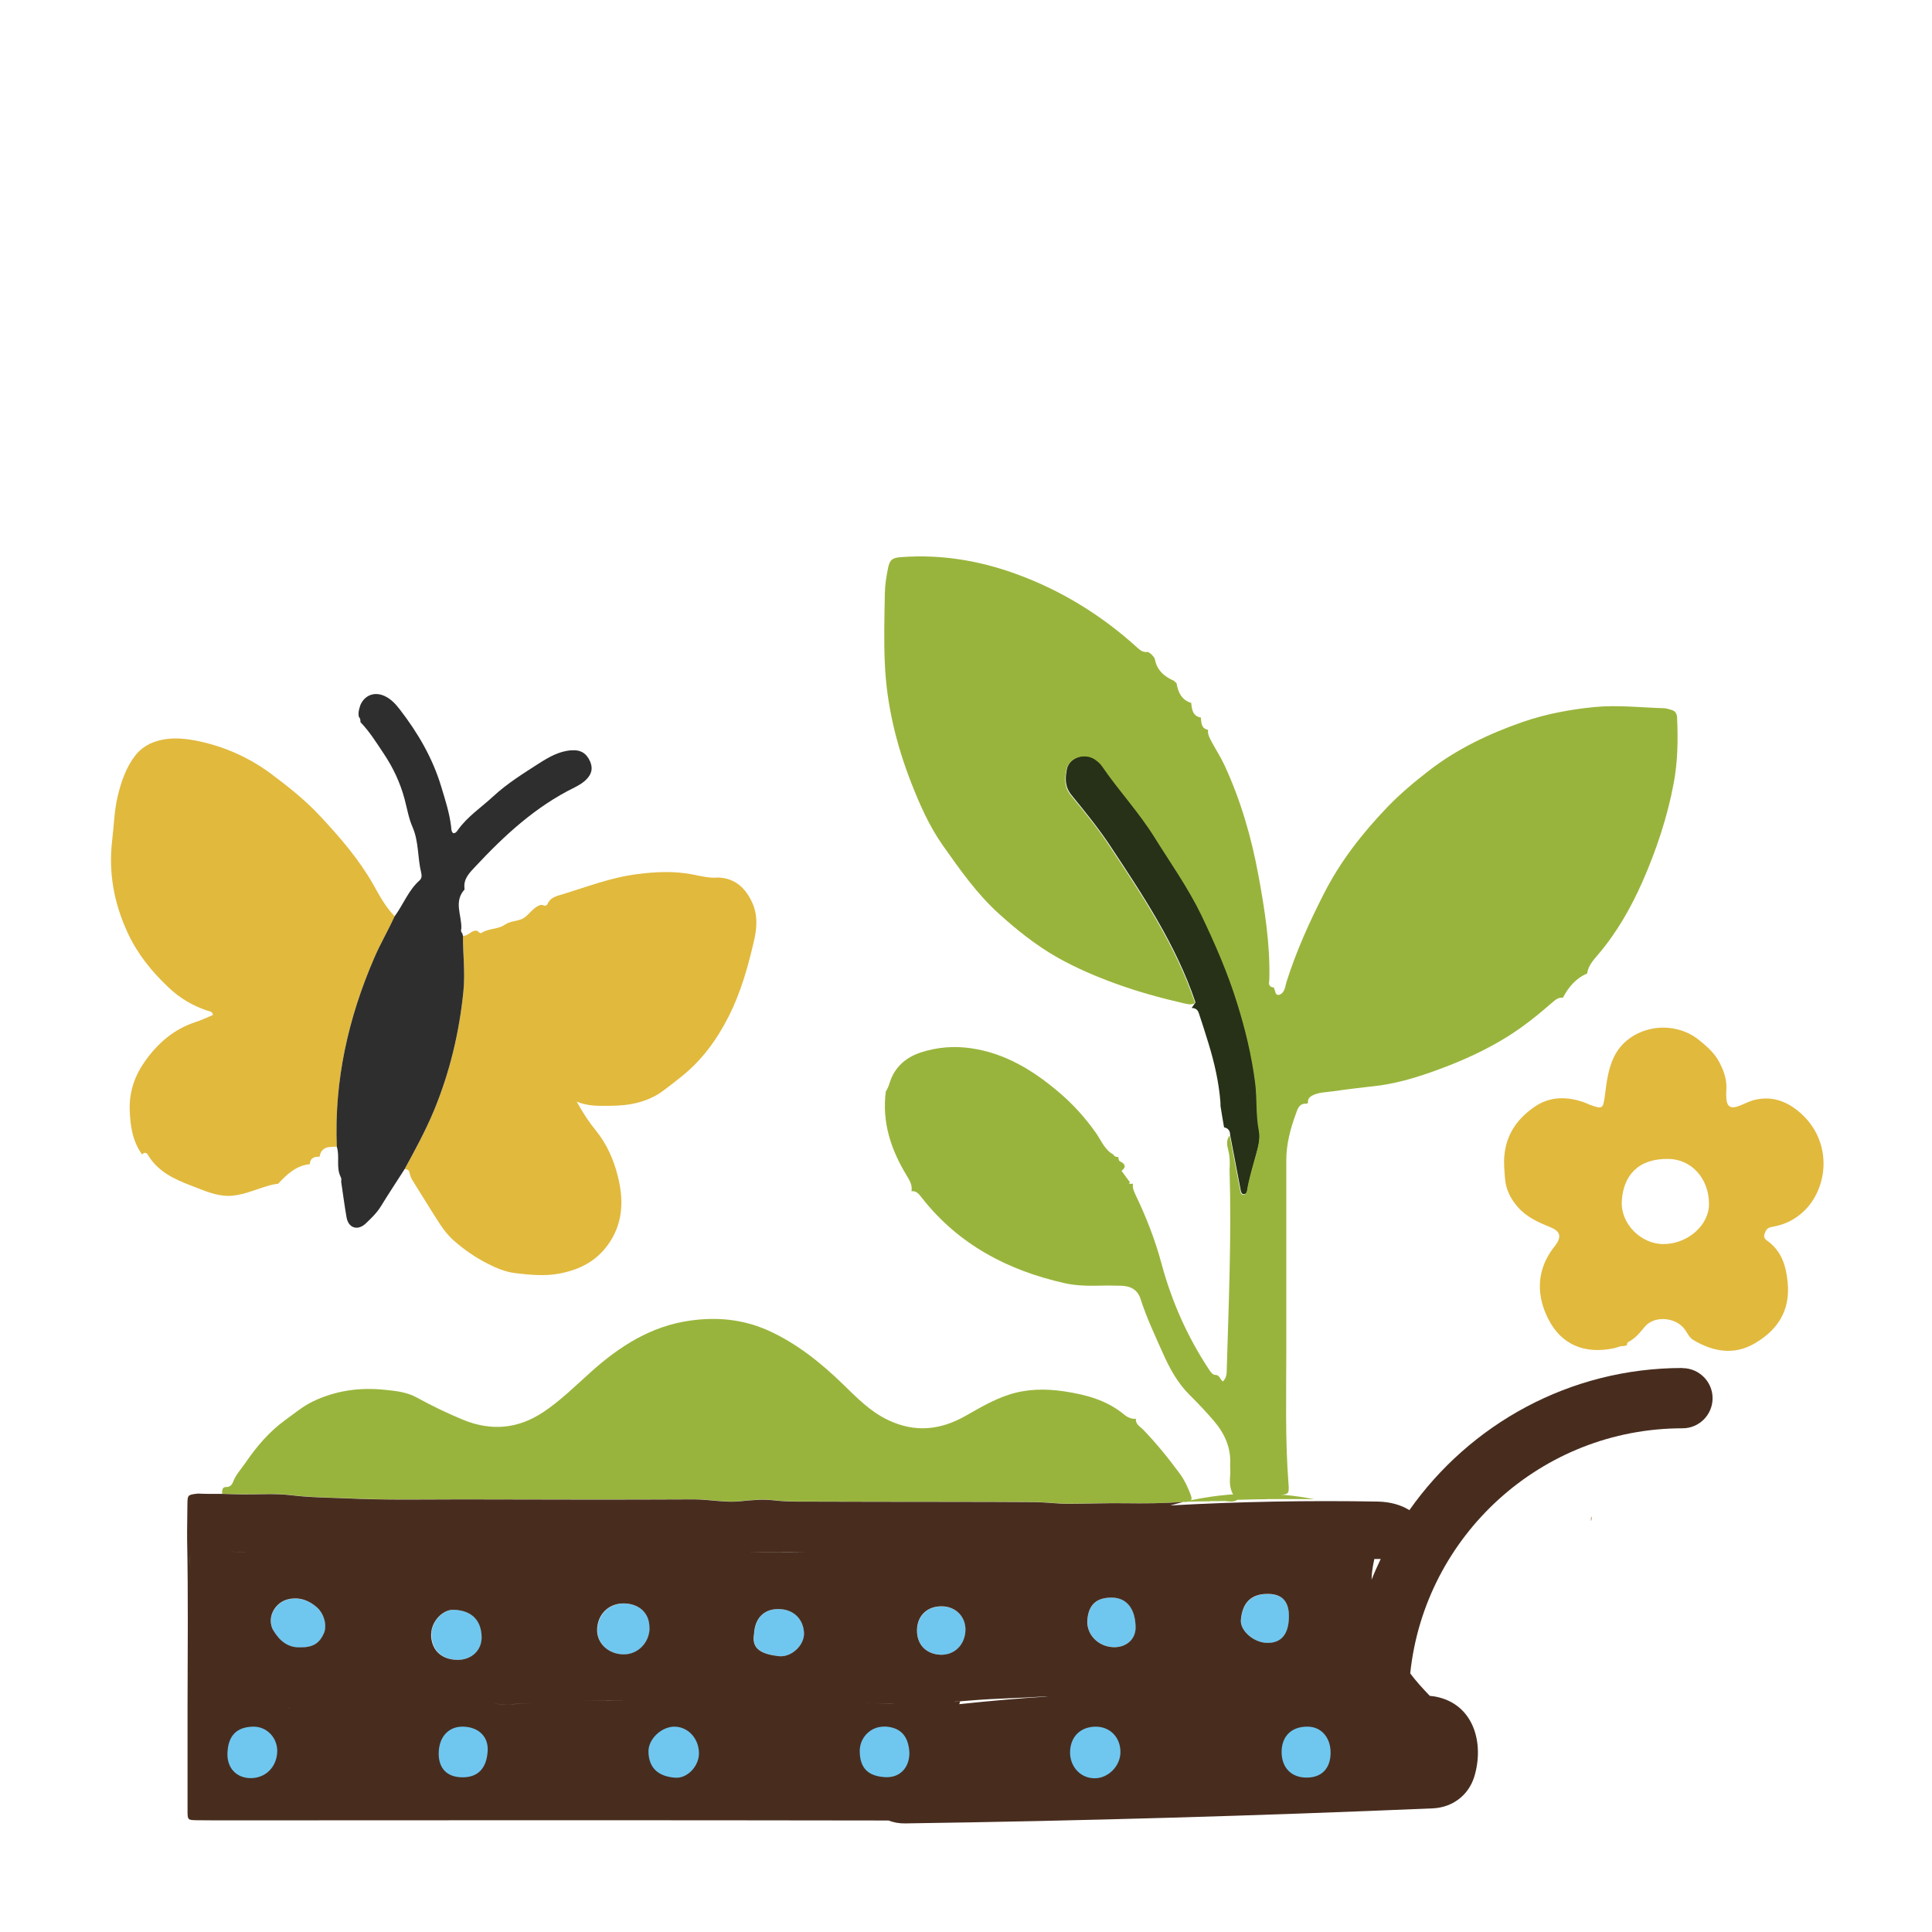
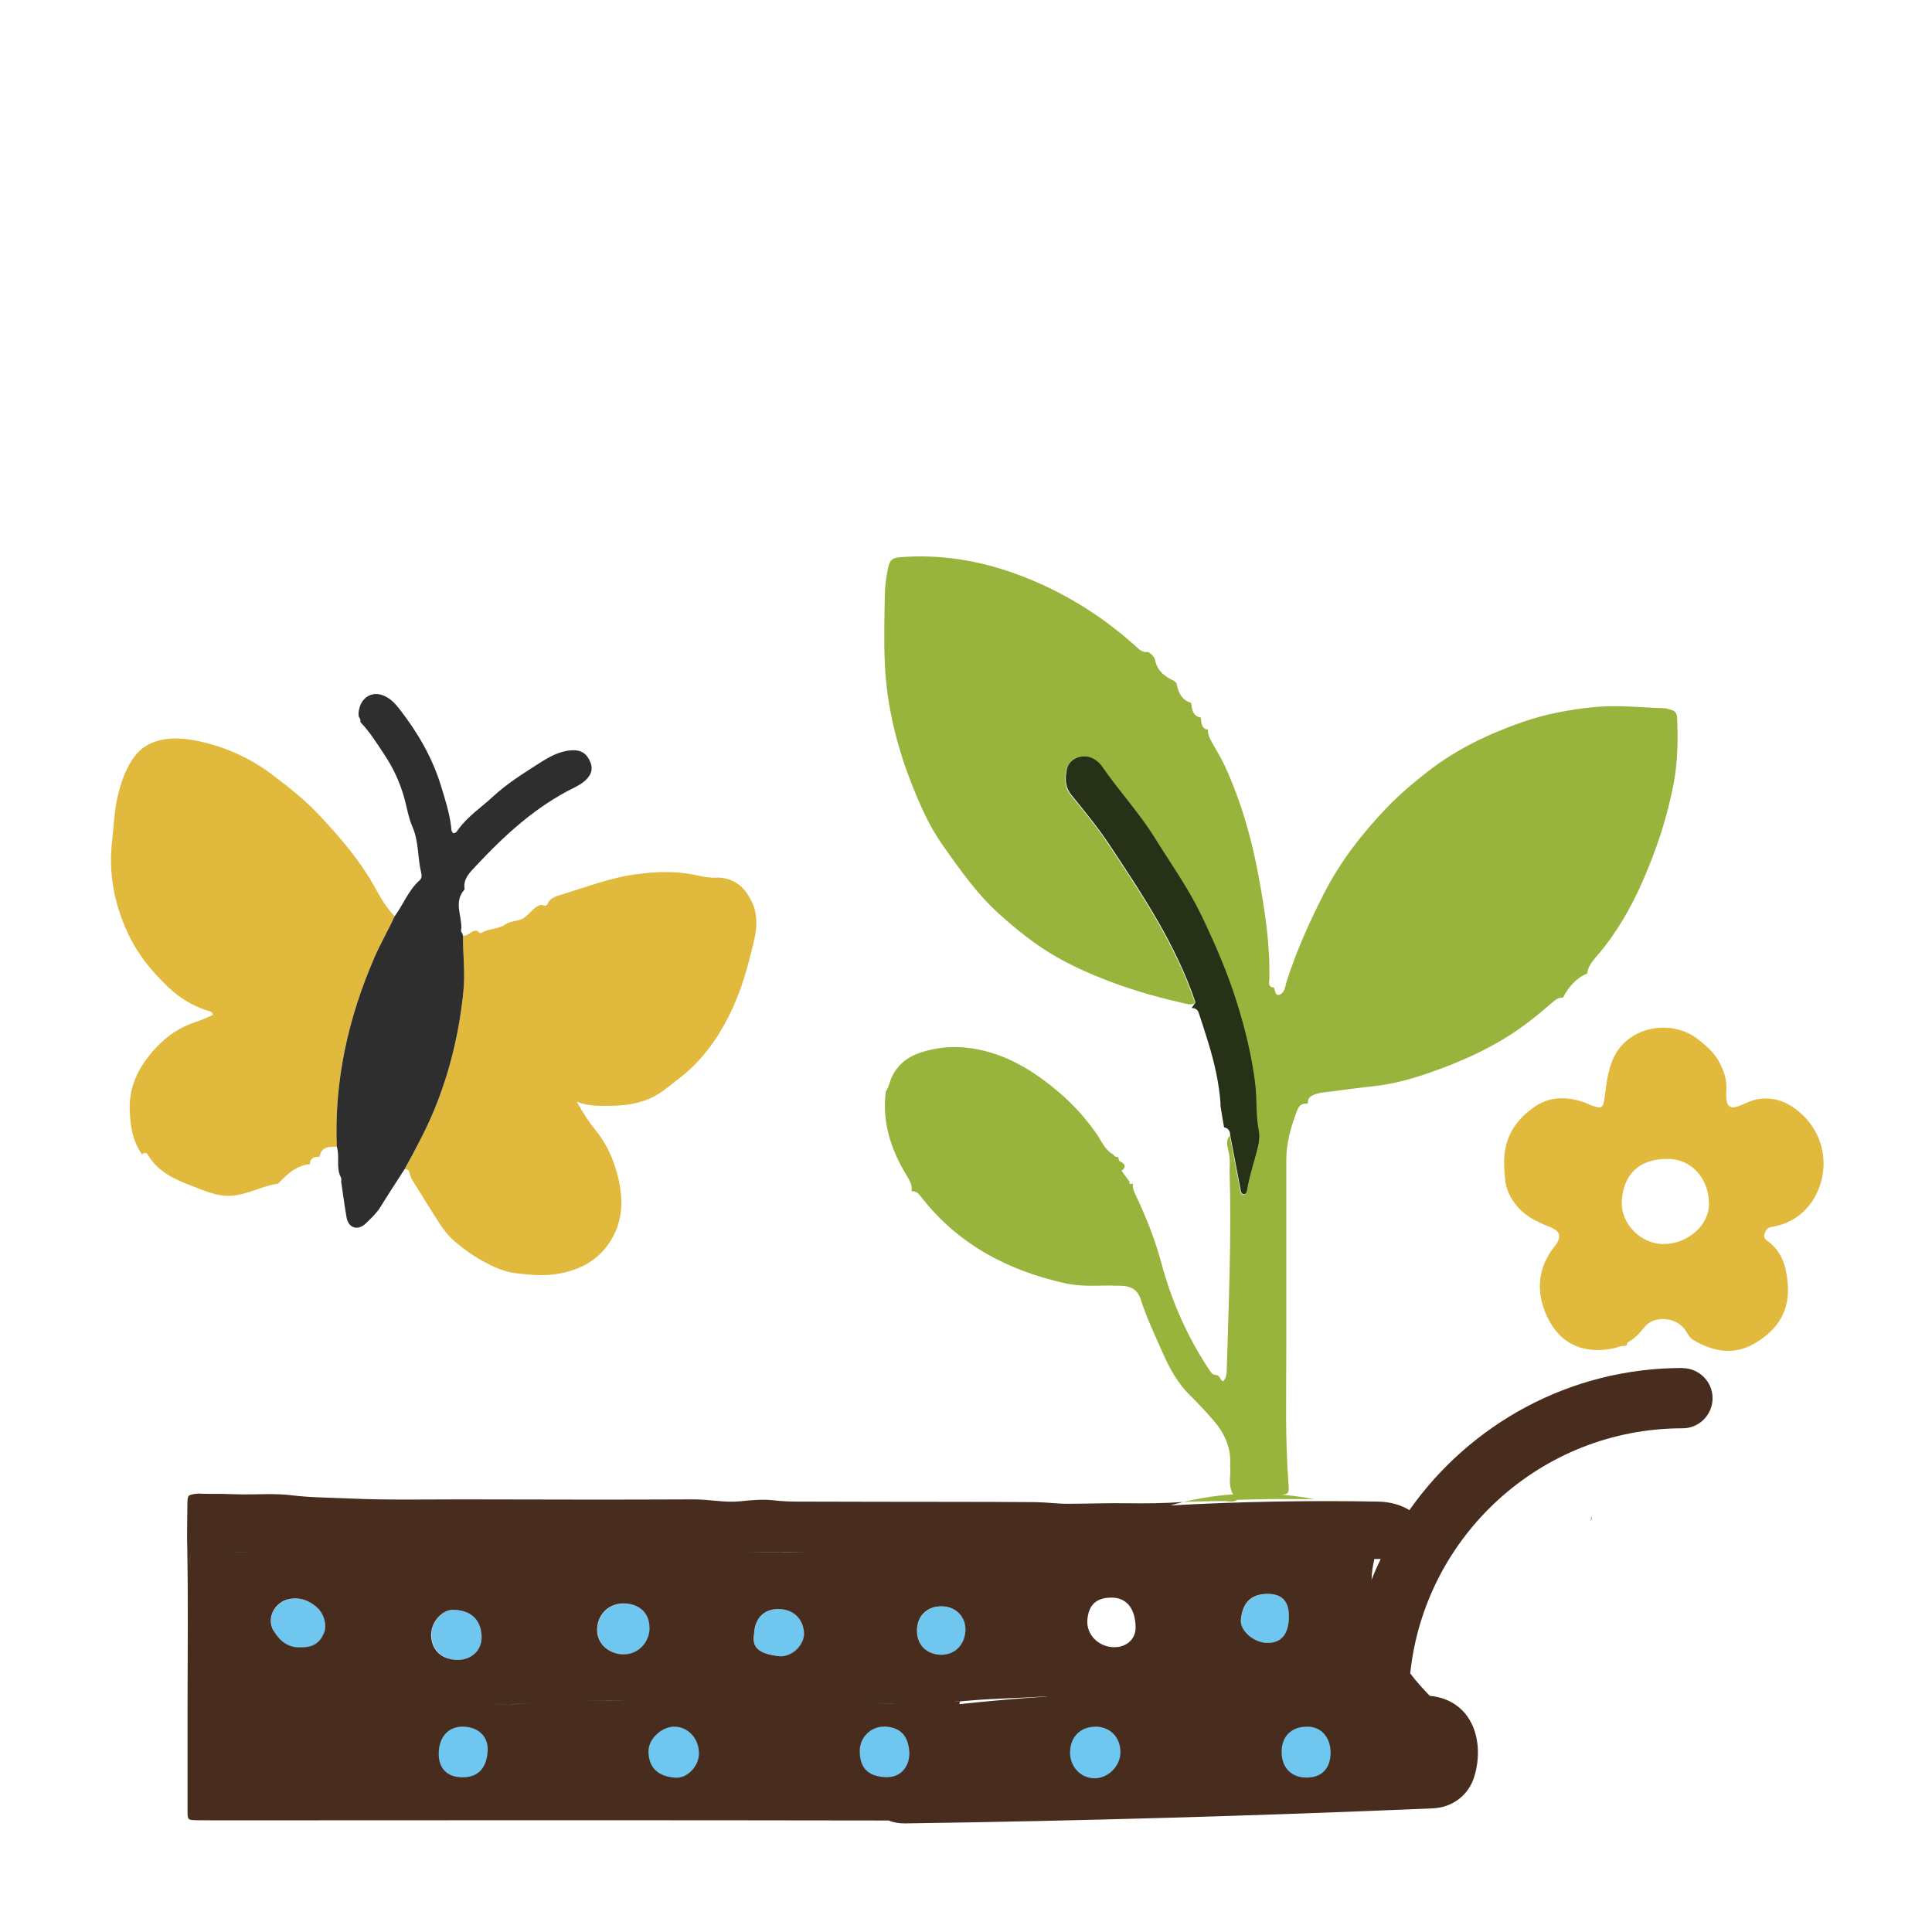
<svg xmlns="http://www.w3.org/2000/svg" viewBox="0 0 140 140">
  <defs>
    <style>
      .cls-1 {
        fill: #bb9d69;
      }

      .cls-2 {
        fill: #e1b93d;
      }

      .cls-3 {
        fill: #99b43c;
      }

      .cls-4 {
        fill: #482d1f;
      }

      .cls-5 {
        fill: #273118;
      }

      .cls-6 {
        fill: #2e2e2e;
      }

      .cls-7 {
        fill: #6fc7f0;
      }
    </style>
  </defs>
  <g id="Elements">
    <g>
      <path class="cls-5" d="m86.63,72.64c-1.41-4.18-3.82-7.78-6.21-11.39-.85-1.28-1.81-2.45-2.77-3.63-.48-.59-.48-1.18-.34-1.89.18-.85,1.3-1.23,2.06-.73.19.13.38.29.51.48,1.2,1.77,2.67,3.34,3.81,5.16,1.16,1.86,2.44,3.65,3.39,5.63,1.01,2.09,1.93,4.22,2.61,6.43.58,1.86,1.04,3.76,1.29,5.71.15,1.17.05,2.34.27,3.5.11.58-.06,1.18-.21,1.73-.23.87-.5,1.73-.65,2.62-.02.14-.11.29-.28.27-.13-.01-.18-.14-.2-.26-.26-1.34-.51-2.69-.77-4.03,0-.3-.14-.49-.44-.55-.09-.52-.18-1.04-.26-1.56,0-.07,0-.14,0-.22-.11-1.47-.44-2.91-.87-4.31-.23-.73-.45-1.46-.7-2.19-.09-.26-.25-.36-.52-.37" />
      <path class="cls-3" d="m94.83,79.86s-.08.08-.13.12c-.57-.06-.68.41-.81.77-.39,1.07-.68,2.16-.68,3.32,0,4.6,0,9.2,0,13.8,0,3.22-.09,6.43.16,9.65.06.77,0,.77-.77.81-.29.02-.68-.15-.8.31-.71,0-1.42.02-2.13.03-.52-.47-.59-1.07-.53-1.72.03-.26,0-.53,0-.79.08-1.25-.4-2.29-1.19-3.21-.55-.64-1.13-1.26-1.73-1.85-.89-.88-1.47-1.95-1.97-3.08-.57-1.28-1.17-2.55-1.6-3.89-.22-.7-.75-.94-1.41-.96-.64-.02-1.29-.02-1.93,0-.73.01-1.46-.03-2.18-.19-4.12-.93-7.67-2.8-10.32-6.17-.19-.24-.38-.54-.78-.49,0,0,.02,0,.02,0,.08-.44-.14-.79-.35-1.14-1.14-1.87-1.8-3.87-1.51-6.09.15-.22.23-.47.31-.72.37-1.08,1.16-1.75,2.21-2.1,1.18-.39,2.43-.49,3.65-.31,2.48.35,4.55,1.63,6.41,3.22,1,.85,1.88,1.83,2.65,2.92.38.54.62,1.21,1.25,1.56.08.14.21.2.37.18,0,0,0,0,0,0,.01.15.02.31.21.36.34.2.32.42.02.64.17.24.35.47.52.71.08.07.11.14.02.23.1,0,.2,0,.29,0h0c-.05.3.07.55.2.83.77,1.61,1.42,3.27,1.88,5,.74,2.73,1.87,5.27,3.43,7.63.12.17.25.39.45.39.35,0,.34.36.56.47.19-.18.26-.43.27-.63.14-4.9.36-9.81.21-14.71.03-.47.03-.92-.09-1.39-.09-.35-.18-.75.1-1.09.26,1.34.51,2.69.77,4.03.02.12.07.25.2.26.17.02.26-.13.28-.27.14-.89.41-1.75.65-2.62.15-.55.32-1.15.21-1.73-.23-1.16-.12-2.33-.27-3.5-.25-1.95-.71-3.85-1.29-5.71-.68-2.21-1.61-4.34-2.61-6.43-.96-1.98-2.23-3.77-3.39-5.63-1.13-1.82-2.6-3.39-3.81-5.16-.13-.19-.32-.35-.51-.48-.75-.51-1.88-.13-2.06.73-.15.71-.15,1.3.34,1.89.97,1.18,1.93,2.35,2.77,3.63,2.39,3.61,4.8,7.21,6.21,11.39-.27.17-.55.08-.83.02-1.65-.38-3.29-.83-4.89-1.41-1.46-.53-2.89-1.14-4.24-1.9-1.56-.88-2.94-1.99-4.27-3.19-1.6-1.45-2.82-3.2-4.05-4.94-.98-1.39-1.67-2.95-2.29-4.54-1.08-2.77-1.78-5.64-1.91-8.62-.08-1.7-.03-3.4,0-5.1.01-.61.11-1.22.23-1.83.12-.62.33-.76.97-.8,2.85-.21,5.6.24,8.28,1.21,3.29,1.19,6.21,2.99,8.8,5.34.22.2.45.38.78.32.22.11.38.28.5.49.14.84.69,1.3,1.42,1.62,0,0-.02-.01-.02-.01.06.06.13.13.19.19,0,0-.01-.01-.01-.01.11.66.37,1.21,1.07,1.42,0,0-.01-.01-.01-.01.05.48.1.97.72,1.07,0,0-.02,0-.02,0,.03.39.03.8.54.89h-.02c-.04.34.13.61.28.9.31.57.66,1.11.93,1.7,1.17,2.54,1.94,5.21,2.44,7.94.46,2.49.86,5.02.79,7.58-.05.28-.05.52.33.55.05.14.1.29.14.43.05.09.13.11.22.11.45-.15.45-.6.55-.93.71-2.24,1.67-4.37,2.74-6.46,1.18-2.31,2.77-4.34,4.55-6.2.93-.97,1.97-1.84,3.03-2.66,2.05-1.59,4.38-2.69,6.82-3.54,1.66-.57,3.36-.89,5.13-1.07,1.71-.17,3.39.03,5.08.08.17,0,.34.07.51.11.29.07.43.24.45.56.07,1.58.05,3.17-.24,4.73-.46,2.48-1.26,4.87-2.27,7.17-.84,1.9-1.87,3.71-3.24,5.31-.33.39-.7.8-.77,1.35,0,0,.01-.01.01-.01-.83.35-1.37,1-1.77,1.77,0,0,.01-.01.01-.01-.32-.04-.54.14-.77.34-1.01.88-2.05,1.72-3.19,2.44-1.62,1.02-3.36,1.8-5.14,2.45-1.33.49-2.7.91-4.12,1.12-1.17.14-2.35.27-3.52.44-.43.06-.86.06-1.28.23-.31.13-.5.28-.46.63Z" />
-       <path class="cls-3" d="m82.31,102.81c-.04.39.29.55.51.77.98,1.01,1.86,2.1,2.69,3.23.32.43.53.91.73,1.4.2.51.15.57-.43.62-1.43.11-2.86.12-4.29.09-1.37-.02-2.75.04-4.13.04-.79,0-1.58-.11-2.37-.12-1.87-.02-3.74-.01-5.61-.02-3.89,0-7.79-.02-11.68-.02-.59,0-1.17-.03-1.75-.1-.78-.08-1.57,0-2.36.08-1.11.11-2.21-.14-3.33-.14-5.6.03-11.21.01-16.81,0-2.76,0-5.52.06-8.27-.07-1.37-.06-2.74-.06-4.11-.23-1.16-.14-2.34-.05-3.52-.06-.5,0-1-.03-1.49-.04.02-.05.02-.1,0-.14.03-.15.03-.32.24-.34.26,0,.45-.09.55-.35.19-.53.58-.94.9-1.4.81-1.19,1.74-2.28,2.92-3.13.64-.46,1.24-.97,1.96-1.32,1.66-.8,3.42-1.04,5.22-.85.8.08,1.61.16,2.36.58,1.07.59,2.18,1.12,3.31,1.59,2.03.83,3.97.68,5.83-.56,1.27-.85,2.34-1.92,3.47-2.93,2.06-1.84,4.32-3.29,7.13-3.69,1.96-.28,3.83-.11,5.66.7,2.09.94,3.83,2.34,5.46,3.92,1,.97,1.96,1.97,3.27,2.59,1.96.92,3.77.72,5.6-.31,1.02-.58,2.03-1.18,3.15-1.54,1.3-.42,2.62-.44,3.98-.24,1.59.24,3.08.63,4.34,1.67.25.21.54.35.89.32v-.02Z" />
      <g>
        <path class="cls-2" d="m10.29,83.65c-.69-.96-.85-2.06-.89-3.22-.04-1.31.36-2.47,1.1-3.52.93-1.31,2.09-2.33,3.65-2.84.44-.14.86-.35,1.28-.52-.04-.27-.24-.26-.39-.31-1.06-.35-2-.9-2.82-1.68-1.23-1.16-2.26-2.43-2.97-3.97-.99-2.14-1.4-4.35-1.12-6.71.13-1.07.15-2.14.4-3.19.26-1.08.62-2.12,1.3-2.98.6-.74,1.48-1.1,2.45-1.18.74-.06,1.46.04,2.18.19,1.9.42,3.64,1.2,5.22,2.38,1.24.93,2.45,1.89,3.51,3.03,1.44,1.54,2.81,3.12,3.86,4.97.45.79.88,1.63,1.55,2.29-.46,1.01-1.02,1.96-1.46,2.98-1.91,4.38-2.93,8.92-2.72,13.72-.13,0-.26.01-.39.02-.49,0-.8.21-.87.71,0,0,0,0,0,0-.38-.01-.69.08-.71.54,0,0,0,0,0,0-1,.1-1.66.74-2.3,1.42,0,0,.01,0,.01,0-.47.04-.9.2-1.34.34-.85.28-1.69.62-2.62.52-.86-.09-1.64-.46-2.41-.75-1.18-.45-2.37-1.01-3.07-2.2-.1-.17-.27-.22-.42-.03Z" />
        <path class="cls-2" d="m33.55,67.81c.4.04.62-.47,1.05-.35.08.09.21.2.3.14.51-.34,1.17-.24,1.68-.59.38-.27.89-.25,1.27-.43.37-.17.65-.64,1.05-.88.16-.1.3-.17.49-.09.13.05.24,0,.29-.11.2-.47.65-.57,1.06-.69,1.8-.55,3.55-1.23,5.45-1.47,1.34-.17,2.64-.23,3.96.02.62.12,1.25.29,1.9.23,1.23.05,1.98.77,2.46,1.82.42.92.34,1.89.11,2.84-.43,1.85-.94,3.66-1.8,5.37-.87,1.72-1.97,3.24-3.5,4.44-.41.33-.82.65-1.25.97-1.16.86-2.5,1.1-3.89,1.1-.74,0-1.49.06-2.39-.3.49.87.9,1.5,1.38,2.08.79.97,1.3,2.12,1.59,3.29.41,1.6.43,3.23-.53,4.74-.88,1.38-2.15,2.06-3.71,2.35-1.06.2-2.1.09-3.15-.03-.72-.08-1.41-.37-2.05-.7-.91-.46-1.75-1.05-2.51-1.73-.36-.33-.67-.73-.94-1.14-.68-1.05-1.33-2.13-2-3.19-.11-.18-.16-.37-.21-.57-.04-.18-.19-.2-.34-.21.76-1.38,1.51-2.77,2.12-4.23,1.15-2.78,1.84-5.66,2.14-8.65.14-1.35-.04-2.69-.03-4.03Z" />
      </g>
      <path class="cls-6" d="m33.55,67.81c-.01,1.34.17,2.68.03,4.03-.3,2.99-.99,5.87-2.14,8.65-.61,1.46-1.36,2.84-2.12,4.23-.58.9-1.17,1.8-1.73,2.71-.3.48-.7.86-1.1,1.24-.59.54-1.25.31-1.38-.47-.15-.86-.26-1.73-.39-2.59.03-.13.02-.24-.05-.36-.32-.68-.04-1.44-.26-2.14-.2-4.79.82-9.34,2.72-13.72.44-1.02,1-1.97,1.46-2.98.63-.85,1-1.89,1.81-2.61.19-.17.16-.38.12-.57-.27-1.09-.16-2.23-.63-3.31-.27-.61-.39-1.33-.57-2.01-.32-1.2-.84-2.3-1.52-3.31-.52-.78-1.02-1.59-1.68-2.27,0-.14,0-.27-.11-.37-.06-.24-.02-.47.05-.69.02-.06.04-.13.06-.19.32-.72,1.03-.98,1.76-.64.47.22.8.59,1.1.98,1.3,1.68,2.36,3.5,2.98,5.54.29.96.61,1.93.73,2.94.02.17,0,.36.16.48.17,0,.26-.13.34-.25.7-.98,1.7-1.63,2.56-2.43,1.02-.94,2.17-1.65,3.32-2.39.71-.45,1.45-.88,2.33-.94.69-.05,1.11.22,1.37.83.2.48.11.88-.27,1.27-.25.26-.55.43-.86.59-2.82,1.38-5.08,3.47-7.19,5.73-.4.43-.88.88-.79,1.58,0,.03,0,.07,0,.09-.8.88-.19,1.88-.23,2.82-.04.14-.03.26.08.37,0,.06.02.11.04.16Z" />
      <path class="cls-1" d="m115.27,110.23c.01-.12.02-.23.03-.35.09.13.05.24-.03.35Z" />
      <path class="cls-3" d="m87.7,108.78c.35,0,.7,0,1.05-.01.32.02.65.12.94-.11.71-.01,1.42-.02,2.13-.03.7,0,1.4,0,2.1,0,.44,0,.88,0,1.33.01-1.39-.27-2.83-.41-4.31-.41-1.79,0-3.53.21-5.19.61.02,0,.05,0,.07,0,.58-.04.99-.04,1.89-.05Z" />
      <path class="cls-7" d="m47.09,117.99c-.01,1.06-.86,1.92-1.89,1.9-1.08-.01-1.92-.79-1.91-1.77.01-1.12.84-1.94,1.95-1.92,1.13.02,1.86.73,1.84,1.78Z" />
      <path class="cls-7" d="m21.83,119.39c-.94.06-1.57-.47-2-1.21-.54-.91.08-2.1,1.14-2.3.78-.15,1.45.11,2.02.62.52.47.72,1.31.5,1.84-.32.74-.79,1.04-1.66,1.04Z" />
      <path class="cls-7" d="m33.22,120.28c-1.21,0-1.96-.72-1.95-1.88,0-.88.82-1.78,1.62-1.75,1.46.05,2,.91,2.03,1.94.03.98-.71,1.68-1.71,1.69Z" />
-       <path class="cls-7" d="m78.8,117.43c.09-1.29.81-1.68,1.83-1.66,1.02.03,1.66.8,1.67,2.17,0,.88-.72,1.47-1.65,1.42-1.08-.06-1.9-.92-1.85-1.93Z" />
      <path class="cls-7" d="m93.41,117.18c-.02,1.25-.55,1.89-1.56,1.88-.97,0-1.99-.88-1.92-1.67.11-1.28.78-1.89,1.95-1.88,1.05,0,1.55.56,1.53,1.68Z" />
      <path class="cls-7" d="m68.19,119.91c-1.06-.03-1.75-.74-1.73-1.79.02-1.04.75-1.73,1.81-1.71,1,.01,1.73.76,1.7,1.74-.04,1.05-.78,1.79-1.78,1.77Z" />
      <path class="cls-7" d="m54.65,118.46c.03-1.19.73-1.91,1.85-1.86,1.04.04,1.71.73,1.77,1.7.06.91-.92,1.83-1.85,1.71-1.13-.14-1.95-.46-1.78-1.55Z" />
      <path class="cls-2" d="m117.72,97.55c-.28-.05-.51.1-.77.15-2.15.45-3.81-.28-4.74-2.09-.84-1.63-.9-3.38.22-5,.08-.12.18-.23.27-.35.48-.66.37-1.04-.37-1.34-.87-.35-1.72-.73-2.36-1.47-.52-.6-.85-1.27-.91-2.05-.04-.54-.1-1.08-.05-1.64.14-1.61.99-2.75,2.24-3.59,1.08-.73,2.32-.72,3.54-.29.14.05.27.12.4.17.95.35.98.3,1.11-.69.12-.92.22-1.84.63-2.72,1.06-2.28,4.24-2.88,6.22-1.25.55.45,1.07.9,1.41,1.53.34.63.58,1.28.54,2.01-.02.23-.02.47,0,.7.05.55.3.72.83.54.41-.14.78-.36,1.22-.47,1.42-.33,2.54.2,3.51,1.13,2.15,2.1,1.79,5.33,0,6.99-.6.55-1.3.9-2.08,1.05-.27.05-.51.07-.64.36-.12.26-.19.46.11.67,1.03.74,1.37,1.77,1.49,3.02.2,2.06-.72,3.44-2.36,4.41-1.51.9-3.04.63-4.49-.24-.28-.17-.41-.49-.6-.75-.64-.9-2.22-1.04-2.91-.19-.36.44-.7.85-1.21,1.11-.06.03-.06.15-.09.23-.05.02-.1.03-.16.02Zm2.81-7.4c1.77,0,3.33-1.37,3.31-2.93-.01-1.83-1.28-3.22-2.93-3.24-2.19-.04-3.28,1.19-3.39,3.06-.09,1.64,1.39,3.11,3.01,3.11Z" />
      <path class="cls-4" d="m121.91,99.13c-8.17,0-15.4,4.08-19.78,10.3-.58-.36-1.34-.6-2.28-.62-5.02-.09-10.04,0-15.05.28.31-.09.63-.17.94-.25-1.41.1-2.81.11-4.22.09-1.37-.02-2.75.04-4.13.04-.79,0-1.58-.11-2.37-.12-1.87-.02-3.74-.01-5.61-.02-3.89,0-7.79-.01-11.68-.02-.59,0-1.17-.03-1.75-.1-.78-.08-1.57,0-2.36.08-1.11.11-2.21-.14-3.33-.14-5.6.03-11.21.01-16.81,0-2.76,0-5.52.06-8.27-.07-1.37-.06-2.74-.06-4.11-.23-1.16-.14-2.34-.05-3.52-.06-.5,0-1-.03-1.5-.04h-.08s-.08,0-.08,0c-.29,0-.59,0-.88,0-.23,0-.47-.01-.7-.02-.75.09-.75.09-.76.81,0,.85-.03,1.7-.02,2.55.08,4.02.04,8.03.03,12.05,0,2.52,0,5.04,0,7.56,0,.68.01.69.67.7.76.01,1.52.01,2.29.01,8.42,0,16.83-.01,25.25-.01,7.53,0,15.06.01,22.59.02.35.14.76.22,1.22.21,12.74-.18,25.48-.55,38.21-1.09,1.41-.06,2.59-.93,3.01-2.29.74-2.41-.02-5.28-2.82-5.81-.13-.02-.26-.04-.4-.05-.52-.54-1-1.07-1.42-1.63,1.04-9.96,9.49-17.76,19.73-17.76,1.21,0,2.18-.98,2.18-2.18s-.98-2.18-2.18-2.18Zm-55.46,18.98c.02-1.04.75-1.73,1.81-1.71,1,.01,1.73.76,1.7,1.74-.04,1.05-.78,1.79-1.78,1.77-1.06-.03-1.75-.74-1.73-1.79Zm2,5.25c-.35.02-.71.04-1.06.06.35-.02.71-.04,1.06-.06Zm24.95-6.19c-.02,1.25-.55,1.89-1.56,1.88-.97,0-1.99-.88-1.92-1.67.11-1.28.78-1.89,1.95-1.88,1.05,0,1.55.56,1.53,1.68Zm-11.11.77c0,.88-.72,1.47-1.65,1.42-1.08-.06-1.9-.92-1.85-1.93.09-1.29.81-1.68,1.83-1.66,1.02.03,1.66.8,1.67,2.17Zm17.76-4.97c-.23.49-.46.99-.66,1.5,0-.5.09-.99.2-1.5.16,0,.31,0,.46,0Zm-24.88-.45h0,0Zm-11.96.14s-.09,0-.13,0c-.2-.04-.4-.06-.61-.08.2.03.41.04.61.08.04,0,.08,0,.13,0Zm-8.57,5.8c.03-1.19.73-1.91,1.85-1.86,1.04.04,1.71.73,1.77,1.7.06.91-.92,1.83-1.85,1.71-1.13-.14-1.95-.46-1.78-1.55Zm-.39-5.97c1.39-.03,2.79-.04,4.18-.02-1.39-.01-2.79,0-4.18.02-3.6.07-7.21.05-10.82.05,3.61,0,7.21.02,10.82-.05Zm-35.21,11.11s-.06,0-.09,0c.03,0,.06,0,.09,0h0Zm.78-5.43c-.54-.91.08-2.1,1.14-2.3.78-.15,1.45.11,2.02.62.52.47.72,1.31.5,1.84-.32.74-.79,1.04-1.66,1.04-.94.06-1.56-.47-2-1.21Zm15.4,5.29c-1.42.07-2.84.11-4.26.13,1.42-.02,2.84-.05,4.26-.13Zm-3.97-5.06c0-.88.82-1.78,1.62-1.75,1.46.05,2,.91,2.03,1.94.03.98-.71,1.68-1.71,1.69-1.21,0-1.96-.72-1.95-1.88Zm15.82-.42c-.01,1.06-.86,1.92-1.89,1.9-1.08-.01-1.92-.79-1.91-1.77.01-1.12.84-1.94,1.95-1.92,1.13.02,1.86.73,1.84,1.78Zm-25.62-5.44c3.68.25,7.36.21,11.02.1-3.67.11-7.35.15-11.02-.1-.35-.02-.7-.03-1.04-.04.35.01.7.02,1.04.04Zm-3.25-.08c-.55,0-1.1,0-1.65-.02.55.01,1.1.02,1.65.02Zm-4.3.07c-.16.18-.16.52-.1,1.07.01.12.05.23.07.34.04.2.04.4.06.6-.02-.2-.02-.4-.06-.6-.02-.11-.06-.23-.07-.34-.07-.56-.06-.89.1-1.07Zm-.08,4.23c-.01.19-.03.37-.02.56,0-.19,0-.37.02-.56Zm6.86,7.02c.18,0,.36,0,.54-.03.43-.07.87-.09,1.3-.1-.43,0-.87.03-1.3.1-.18.03-.36.04-.54.03Zm14.9-.33h0c.4-.02.82.1,1.22.07.63-.06,1.25-.09,1.88-.11-.63.02-1.25.06-1.88.11-.4.04-.82-.09-1.22-.07Zm9.63-.23c-1.11,0-2.22,0-3.33.06-.26.02-.52.02-.78.04.26-.01.52-.02.78-.04,1.11-.06,2.22-.07,3.33-.06,1.11,0,2.22.03,3.33.03,1.16,0,2.32,0,3.48,0-1.16,0-2.32,0-3.48,0-1.11,0-2.22-.03-3.33-.03Zm13.66.05s.08,0,.12,0c.04,0,.07,0,.11,0-.04,0-.07,0-.11,0-.04,0-.08,0-.12,0Zm4.33.12c-.53-.04-1.05-.06-1.58-.07.53.02,1.05.03,1.58.07.58.05,1.15.07,1.73.08-.58,0-1.15-.03-1.73-.08Zm2.31.08c.38,0,.77,0,1.15-.02-.38.01-.77.02-1.15.02Zm3.66-.16c.44-.03.87-.06,1.31-.1,1.75-.14,3.5-.16,5.24-.28.08,0,.16,0,.24,0-2.15.14-4.3.33-6.45.56.02-.07.04-.13.07-.2-.13.01-.27.02-.41.03Z" />
    </g>
  </g>
  <g id="Text">
    <g>
      <path class="cls-7" d="m64.08,125.12c-.98-.03-1.79.79-1.78,1.78.01,1.28.66,1.81,1.84,1.88,1.05.06,1.75-.66,1.76-1.75-.06-1.25-.66-1.88-1.82-1.92Z" />
      <path class="cls-7" d="m33.55,125.12c-1.06-.02-1.76.76-1.76,1.96,0,1.07.61,1.69,1.67,1.71,1.21.03,1.82-.7,1.88-1.94.05-1.02-.68-1.71-1.78-1.73Z" />
      <path class="cls-7" d="m48.92,125.12c-.94-.03-1.93.86-1.93,1.79.01,1.26.78,1.83,1.95,1.91.88.06,1.71-.85,1.71-1.76,0-1.06-.76-1.91-1.74-1.94Z" />
-       <path class="cls-7" d="m18.33,125.12c-1.12.03-1.81.58-1.85,1.96-.02,1.04.65,1.75,1.65,1.77,1.1.02,1.93-.8,1.96-1.93.02-1-.76-1.82-1.75-1.8Z" />
      <path class="cls-7" d="m79.42,125.12c-1.13,0-1.87.73-1.88,1.87,0,1.05.78,1.88,1.79,1.87.97,0,1.84-.87,1.86-1.86.02-1.08-.73-1.87-1.77-1.88Z" />
      <path class="cls-7" d="m94.77,125.12c-1.16-.02-1.89.67-1.9,1.82,0,1.16.71,1.89,1.85,1.87,1.07-.01,1.7-.68,1.7-1.81,0-1.09-.67-1.87-1.65-1.88Z" />
    </g>
  </g>
</svg>